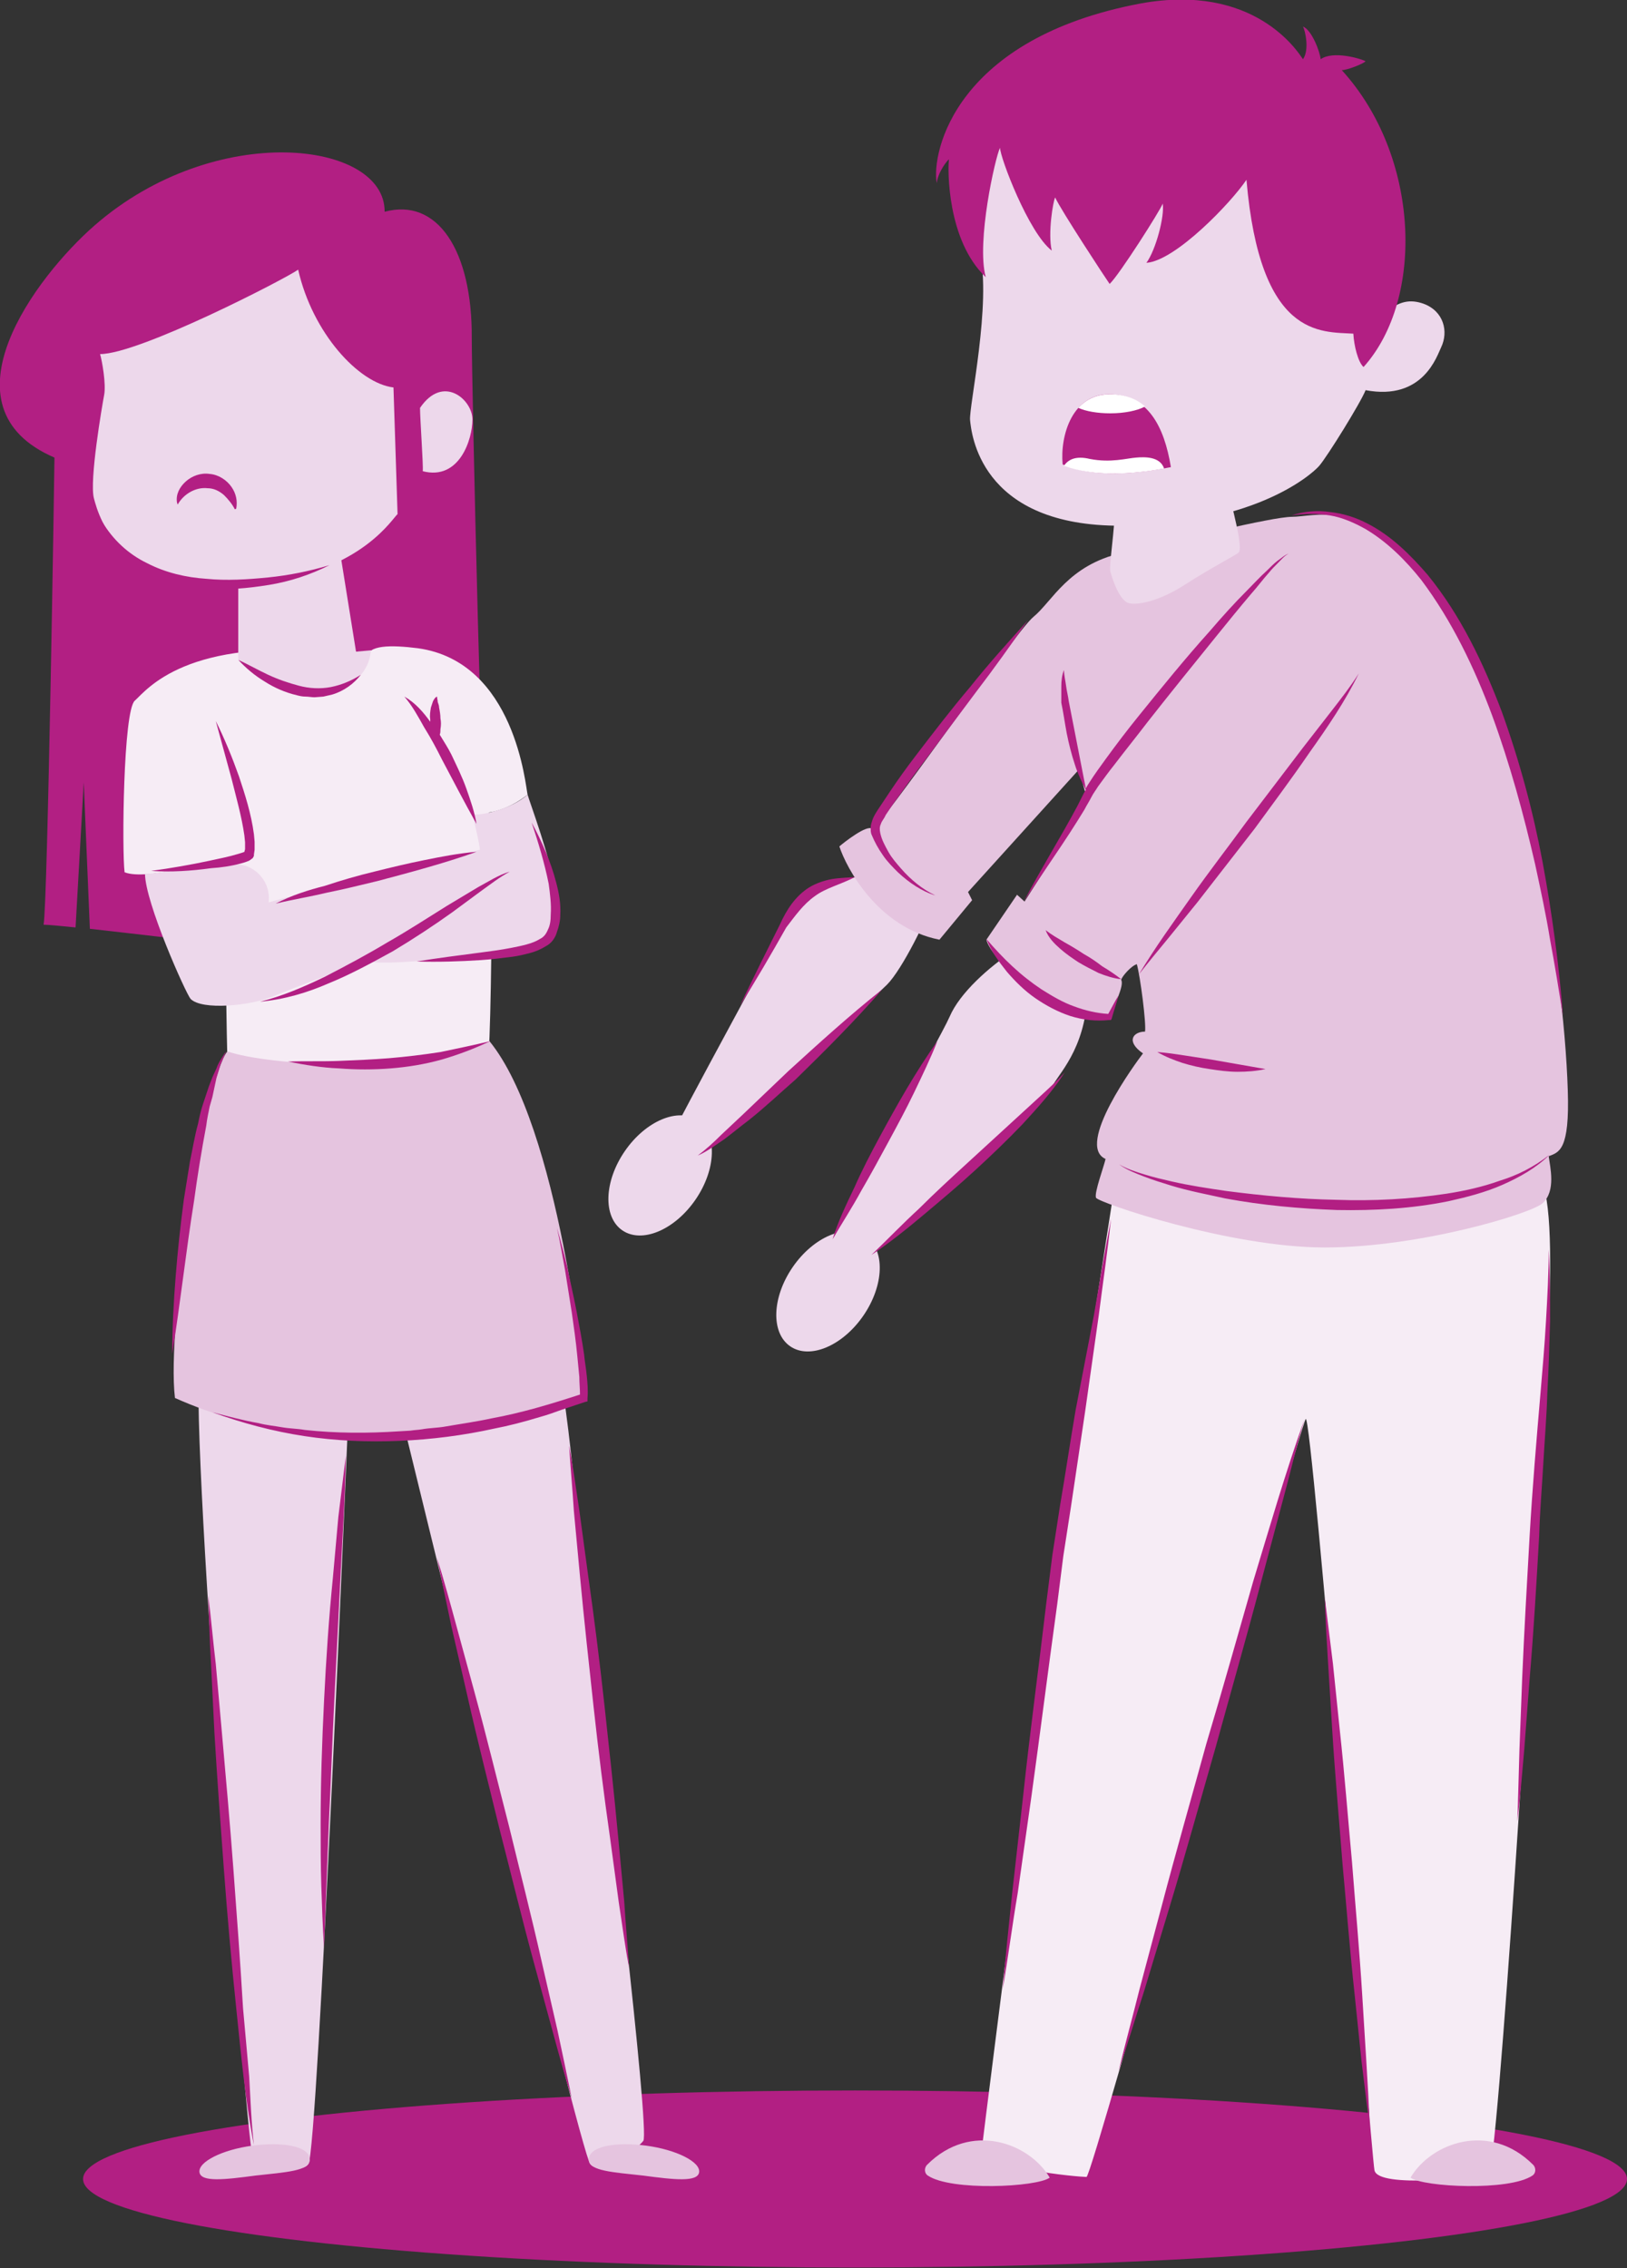
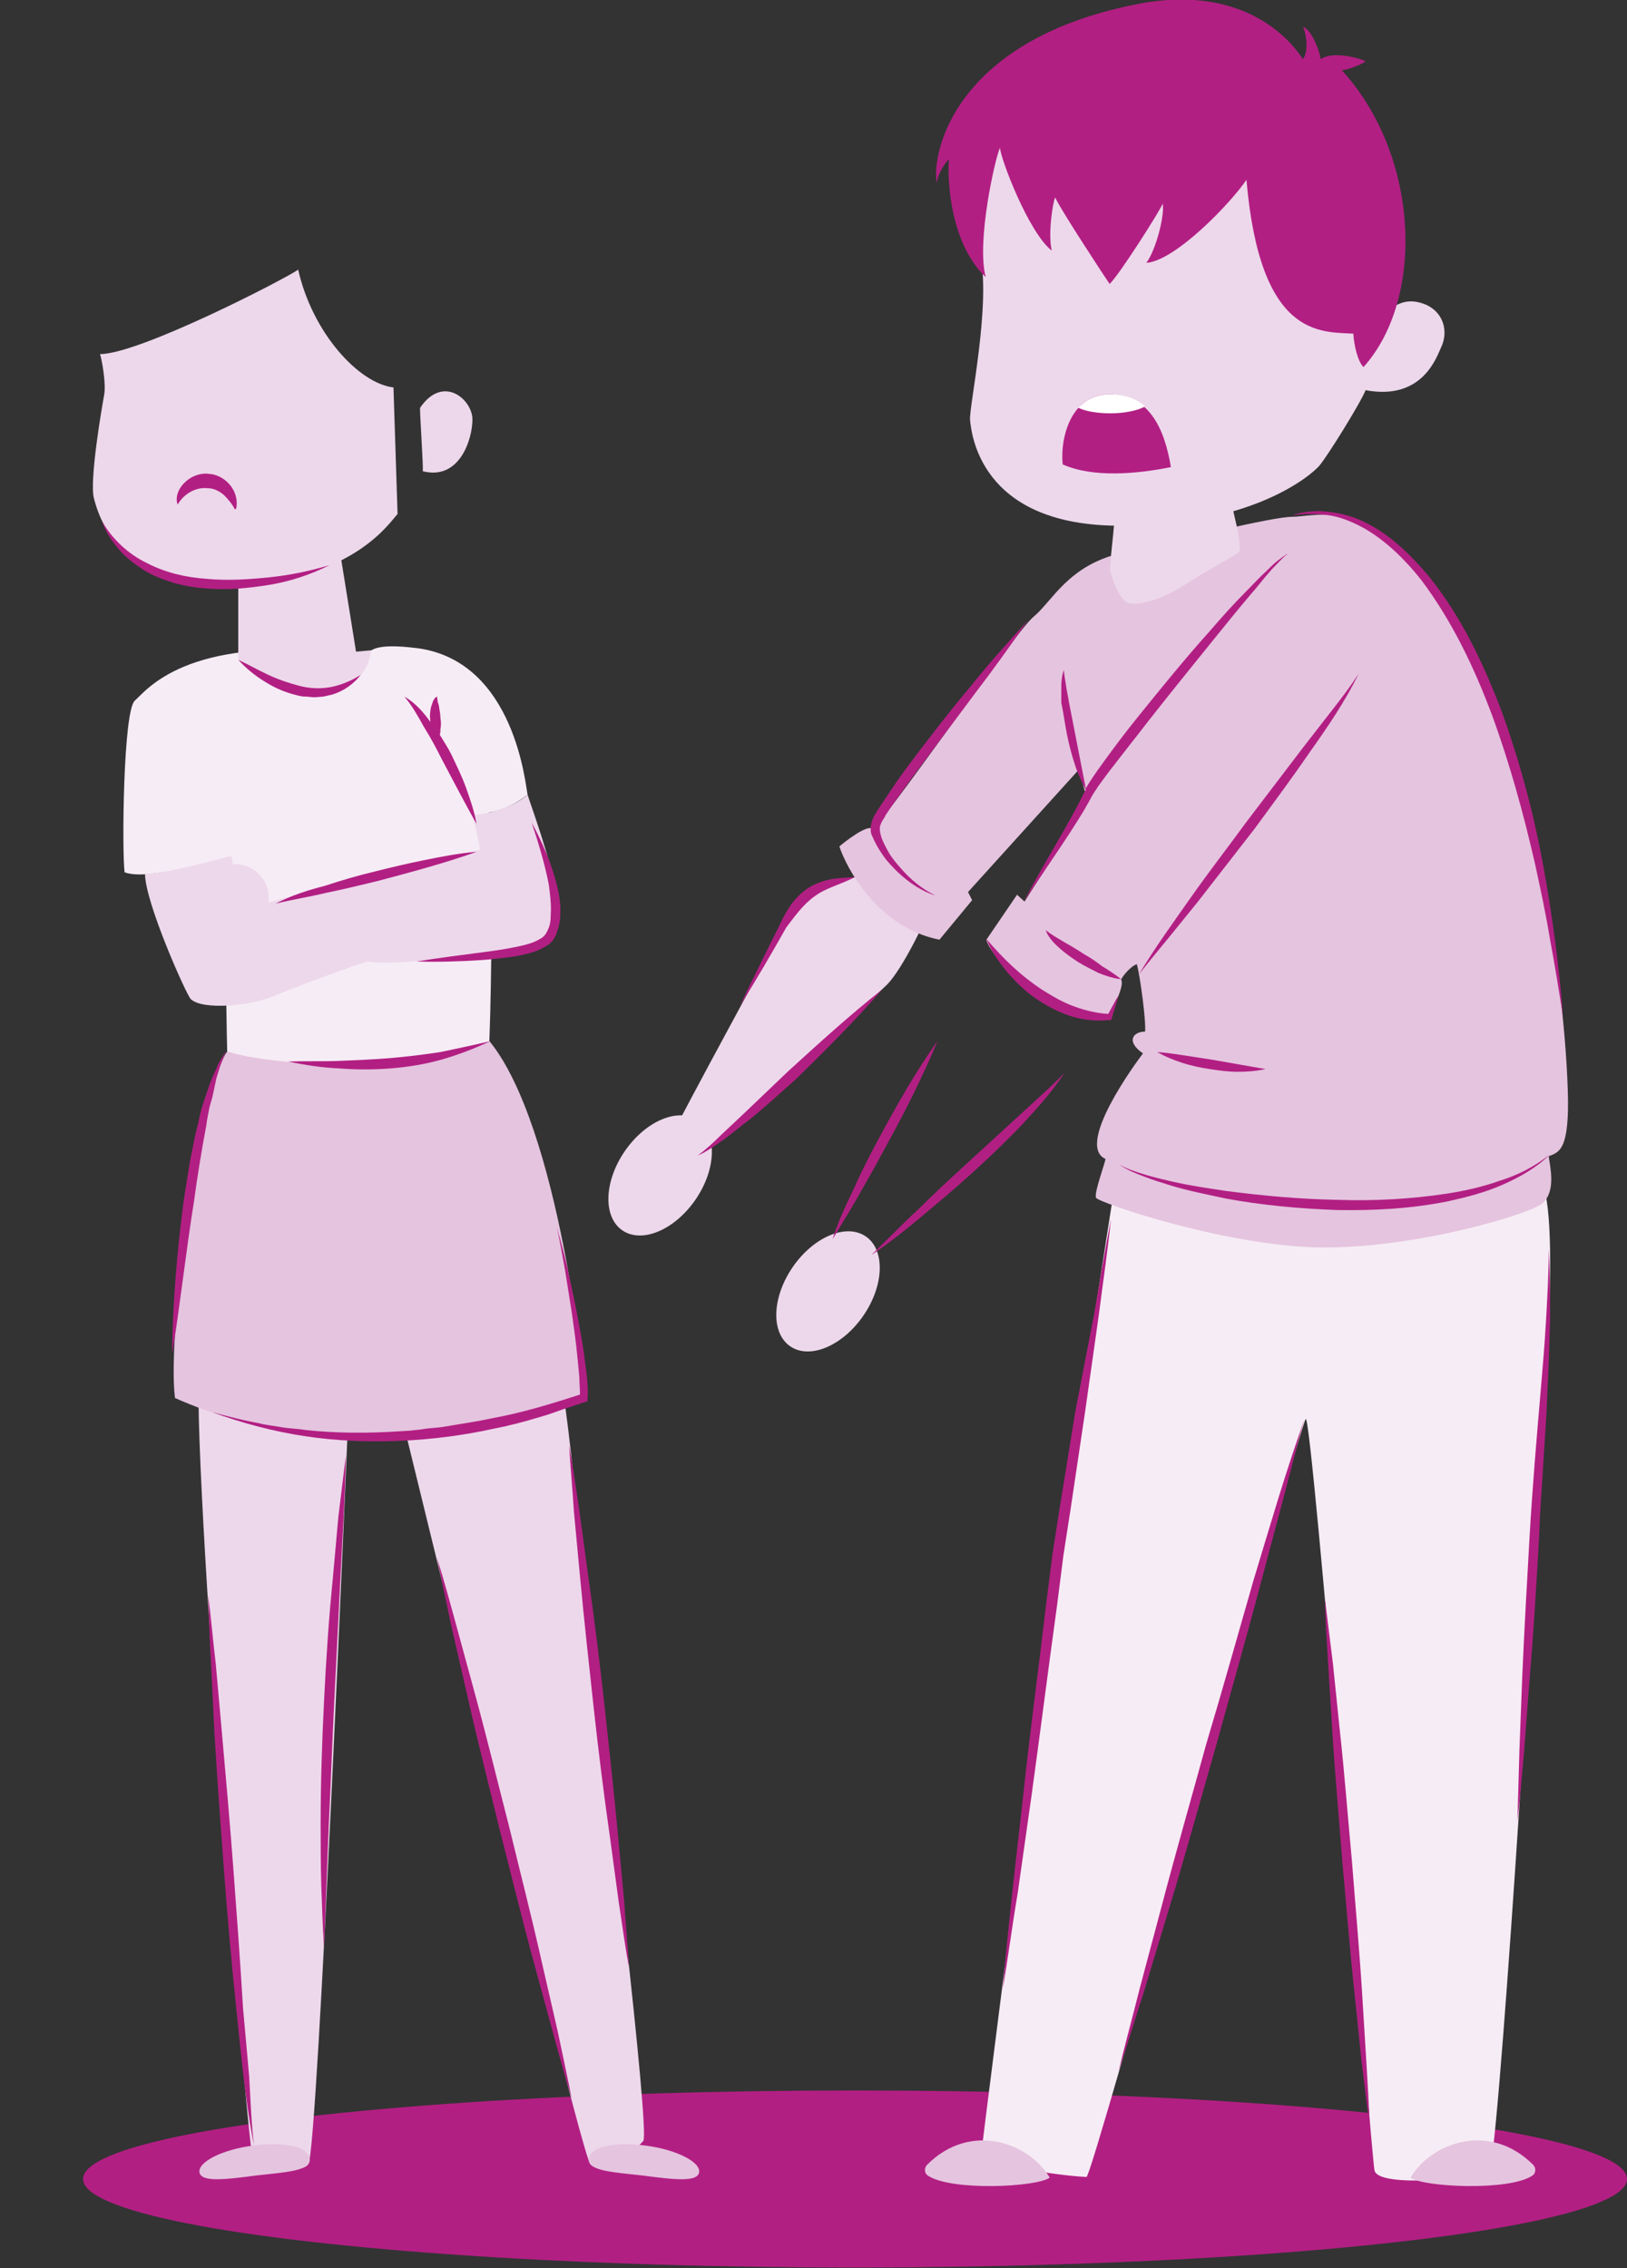
<svg xmlns="http://www.w3.org/2000/svg" version="1.1" id="Teenies" x="0px" y="0px" viewBox="0 0 239 333.1" style="enable-background:new 0 0 239 333.1;" xml:space="preserve">
  <rect x="0" y="0" width="239" height="333.1" fill="#333333" stroke="none" />
  <style type="text/css">
	.st0{fill:#B21F83;}
	.st1{fill:#F6ECF5;}
	.st2{fill:#E5C4DF;}
	.st3{fill:#EDD8EB;}
	.st4{fill:#FFFFFF;}
</style>
  <g>
    <ellipse class="st0" cx="125.6" cy="320" rx="113.4" ry="13" />
    <g>
      <g>
        <path class="st1" d="M163.8,173.7c0,0-8,51.4-8.5,54.9c-0.5,3.5-10.6,82.9-11,86.4c-0.5,3.5,14.3,4.7,15.3,4.7     c0.9,0,31.2-109.9,32.2-111.3c0.9-1.4,9.6,107.5,10.1,110.3c0.5,2.8,15.3,0.9,16.7,0.9s6.8-87.6,7-95.3c0.2-7.7,4-43.7,0.9-50.7     C223.4,166.7,163.8,173.7,163.8,173.7z" />
        <path class="st2" d="M136.3,319.5c3.4,2.3,16,1.7,17.9,0.3c-3-5.1-11.6-8.3-18-1.9C135.7,318.4,135.8,319.2,136.3,319.5z" />
        <path class="st2" d="M225.1,319.5c-3.4,2.3-16,1.7-17.9,0.3c3-5.1,11.6-8.3,18-1.9C225.7,318.4,225.6,319.2,225.1,319.5z" />
        <path class="st3" d="M130.3,127.9c-3.3,0.5-12.3,2.3-13.6,5.1s-17.4,32-18.6,35s3,3.5,5.5,1.3c2.5-2.2,24.5-22.5,26.7-24.7     c2.2-2.2,6-9.8,7.1-13.3C138.6,127.9,130.3,127.9,130.3,127.9z" />
-         <path class="st3" d="M148.8,139.7c-3.5,2.3-7.8,6.1-9.3,9.6c-1.5,3.5-17.9,32-18.4,35.6c-0.5,3.6,6.3,0,8.4-1.8     c2.2-1.8,23.9-21.7,25.2-23.8c1.3-2.2,5.1-6,5.1-14.7C159.9,135.7,148.8,139.7,148.8,139.7z" />
        <ellipse transform="matrix(0.567 -0.823 0.823 0.567 -100.217 154.611)" class="st3" cx="97.1" cy="172.7" rx="9.8" ry="6.3" />
        <ellipse transform="matrix(0.567 -0.823 0.823 0.567 -103.551 182.33)" class="st3" cx="121.8" cy="189.7" rx="9.8" ry="6.3" />
        <path class="st2" d="M162.4,170.2c-0.2,1-1.7,5-1.4,5.7s19.6,7.3,33.6,7.3s30.4-5,32-6.5c2-1.8,1.1-5.3,0.9-6.9     c1.5-0.6,3.1-0.8,2.8-9.7c-0.3-9.5-1.9-23.2-5.4-40.1c-3.5-16.9-9.6-27.5-17.1-37.1s-15-7-18-7s-17,3.5-25,5.3     c-7.9,1.8-10.2,7.1-13,9.4c-2.8,2.3-22.9,31.6-23.7,31.1c-0.8-0.6-4.1,2-4.8,2.6c1,3.1,5.6,11.9,14.7,13.7l4.8-5.8l-0.6-1.2     l16.3-18l1.3,4.8l-9.3,14.6l-1.1-1l-4.5,6.6c0.3,1.9,8,11.6,18.3,11.4c0.3-1.6,2-4.6,1.5-5.5c0.1-0.5,1.5-2.1,2.3-2.3     c0.5,1.8,1.4,8.7,1.2,9.9c-1.7,0-2.9,1.4-0.3,3.2C166.9,156,157.9,168.2,162.4,170.2" />
        <path class="st3" d="M163.7,75.4c0.1,1.8-0.8,7.7-0.6,8.5c0.2,0.8,1.3,4.4,2.8,4.7s4.7-0.5,8.1-2.7c3.4-2.2,7-4.1,7.9-4.7     c0.9-0.6-1.2-7.5-1.4-9.2S163.7,75.4,163.7,75.4z" />
        <path class="st3" d="M203.9,45.6c1.7-1.3,3.2-1.7,5.2-1c3,1.1,3.7,4.1,2.6,6.4c-0.6,1.2-2.6,7.9-11.1,6.3     c-0.7,1.8-5.6,9.7-6.8,11.1s-10.1,9.1-30,8.8s-21.1-13.6-21.3-15.5c-0.2-1.9,3.2-17.3,1.4-24.7l-0.7-17.4l12.3-7.3l37.9,8.5     L203.9,45.6z" />
        <path class="st0" d="M156.1,68.2c4.5,2,10.9,1.4,15.9,0.4c-1-6.1-3.4-10.4-8.6-10.7C157.5,57.6,155.7,64,156.1,68.2z" />
        <path class="st4" d="M158.4,59.9c1.1,0.5,2.8,0.8,4.7,0.8c2.1,0,4-0.4,5.1-1c-1.2-1.1-2.8-1.7-4.7-1.8     C161.2,57.8,159.6,58.6,158.4,59.9z" />
-         <path class="st4" d="M171,68.8c-0.6-1.8-2.9-1.7-4.1-1.6c-1.4,0.1-3.7,0.8-6.8,0.2c-2.1-0.5-3.2,0.1-3.8,1     C160.5,70,166.2,69.7,171,68.8z" />
        <path class="st0" d="M144.8,40.7c-1.4-5.2,1.4-17.6,2.1-19c0,1.4,4.2,12.5,7.6,15.1c-0.6-2.5,0.2-7.3,0.5-7.8     c0.8,1.8,7.5,12,8,12.7c1.4-1.3,7.5-10.9,7.8-11.8c0.3,1.8-1,6.8-2.4,8.7c4.3-0.3,12.5-8.9,14.7-12.2c2,23.3,10.9,22.3,15.7,22.6     c0.1,1.8,0.7,4.2,1.5,4.9c9-10,8.3-31-3.2-43.6c0.8,0,3.1-0.9,3.5-1.3c-0.7-0.4-4.8-1.6-6.6-0.3c-0.1-1.1-1.3-4.3-2.6-4.8     c0.3,0.5,1,3.4,0,4.8c-0.8-1.2-7.2-11.2-23.8-8.2c-27.2,5.1-30.8,21.8-30,26.4c0.2-1.7,1.6-3.4,1.8-3.5     C139.2,24.8,139.1,35.3,144.8,40.7z" />
        <g>
          <path class="st0" d="M199.6,98.9c-1.2,1.9-2.6,3.7-4,5.5l-4.2,5.4l-8.3,10.9c-2.7,3.7-5.5,7.3-8.1,11c-2.6,3.7-5.3,7.4-7.7,11.4      c1.4-1.8,2.9-3.6,4.3-5.3l4.3-5.3c2.8-3.6,5.6-7.2,8.4-10.8c2.7-3.7,5.4-7.3,8-11.1C195,106.8,197.6,103,199.6,98.9z" />
          <path class="st0" d="M156.7,107.7c0.3,1.5,0.7,3.1,1.2,4.6c0.4,1.3,1,2.5,1.6,3.7c-0.1,0.2-0.2,0.3-0.3,0.5      c-0.3,0.6-0.6,1.2-0.9,1.8c-2.5,4.7-5.4,9.3-7.9,14.1c1.5-2.2,3-4.5,4.5-6.7c1.5-2.2,3-4.5,4.4-6.8c0.3-0.6,0.7-1.2,1-1.8      c0.3-0.6,0.7-1.1,1-1.6c0.8-1.1,1.6-2.2,2.4-3.2c1.6-2.1,3.3-4.2,4.9-6.3c3.3-4.2,6.7-8.4,10.1-12.6c1.7-2.1,3.4-4.2,5.1-6.2      c0.9-1,1.7-2.1,2.6-3.1c0.4-0.5,0.9-1,1.4-1.5c0.5-0.5,0.9-1,1.5-1.3c-0.6,0.2-1.1,0.7-1.7,1.1c-0.5,0.4-1,0.9-1.5,1.4      c-1,0.9-1.9,1.9-2.9,2.9c-1.9,1.9-3.7,3.9-5.5,6c-3.6,4-7,8.2-10.4,12.4c-1.7,2.1-3.3,4.2-4.9,6.4c-0.8,1.1-1.6,2.2-2.3,3.3      c-0.2,0.3-0.4,0.6-0.6,1l-1.6-8.2l-0.9-4.6c-0.1-0.8-0.3-1.5-0.4-2.3c-0.1-0.8-0.3-1.5-0.3-2.3c-0.3,0.7-0.4,1.6-0.4,2.4      c0,0.8,0,1.6,0,2.4C156.2,104.6,156.4,106.1,156.7,107.7z" />
          <path class="st0" d="M159.2,140.1c-0.9-0.6-1.9-1.2-2.8-1.7c-1-0.6-1.9-1.1-2.8-1.8c0.4,1.1,1.3,2,2.1,2.7      c0.9,0.8,1.8,1.4,2.7,2c1,0.6,2,1.1,3,1.6c1,0.4,2.2,0.8,3.3,0.9c-0.9-0.7-1.8-1.3-2.8-1.9C161,141.2,160.1,140.6,159.2,140.1z" />
          <path class="st0" d="M162.8,148.9c-1.7-0.1-3.4-0.5-5-1.1c-1.7-0.6-3.2-1.5-4.8-2.5c-1.5-1-2.9-2.1-4.3-3.4      c-1.3-1.2-2.6-2.6-3.8-4c0.7,1.8,1.8,3.3,3,4.8c1.2,1.4,2.6,2.8,4.2,3.9c1.6,1.1,3.3,2,5.1,2.6c1.9,0.6,3.8,0.8,5.7,0.6l0.3,0      l0.1-0.2c0.3-1.1,0.7-2.2,1-3.4C163.8,147,163.3,148,162.8,148.9z" />
          <path class="st0" d="M220.3,173.4c-2.5,0.9-5.2,1.5-7.8,1.9c-5.3,0.8-10.8,1.1-16.2,0.9c-5.4-0.1-10.8-0.6-16.2-1.3      c-2.7-0.4-5.4-0.8-8-1.4c-1.3-0.3-2.6-0.6-3.9-1c-1.3-0.4-2.6-0.8-3.8-1.5c1.1,0.8,2.4,1.3,3.7,1.8c1.3,0.5,2.6,0.9,3.9,1.3      c2.6,0.8,5.3,1.3,8,1.9c5.4,1,10.9,1.5,16.4,1.7c5.5,0.1,11-0.2,16.4-1.3c2.7-0.6,5.4-1.3,7.9-2.4c2.5-1.1,5-2.5,6.9-4.4      C225.3,171.4,222.9,172.6,220.3,173.4z" />
          <path class="st0" d="M227.1,194c-0.2,3.5-0.5,7-0.8,10.5c-0.6,7-1.2,14-1.6,21c-0.4,7-0.8,14-1.1,21l-0.4,10.5      c-0.1,3.5-0.2,7-0.3,10.5c0.4-3.5,0.7-7,1-10.5l0.8-10.5c0.6-7,1-14,1.4-21c0.1-3.5,0.4-7,0.6-10.5c0.2-3.5,0.5-7,0.6-10.5      c0.2-3.5,0.3-7,0.4-10.5c0-3.5,0-7-0.2-10.5C227.5,187,227.3,190.5,227.1,194z" />
          <path class="st0" d="M200.1,292.9c-0.4-6.5-1-13-1.5-19.5c-0.6-6.5-1.1-13-1.8-19.4l-1-9.7c-0.4-3.2-0.8-6.5-1.2-9.7      c0.1,3.3,0.3,6.5,0.5,9.8l0.6,9.7c0.4,6.5,1,13,1.5,19.5c0.6,6.5,1.1,13,1.8,19.4l1,9.7c0.4,3.2,0.8,6.5,1.2,9.7      c-0.1-3.3-0.3-6.5-0.5-9.8L200.1,292.9z" />
          <path class="st0" d="M177.2,256.1c-2.2,8-4.5,16-6.6,24l-3.2,12c-1,4-2.1,8-3.1,12.1c1.3-3.9,2.5-7.9,3.8-11.9l3.6-11.9      c2.4-7.9,4.6-15.9,6.9-23.9c2.2-8,4.5-16,6.6-24l3.2-12c1.1-4,2-8,3.2-12c-2.8,7.8-5.1,15.8-7.5,23.7      C181.8,240.2,179.6,248.1,177.2,256.1z" />
          <path class="st0" d="M158,207.1c-0.8,4.7-1.5,9.4-2.3,14.1l-1.1,7.1l-0.9,7.1c-1.1,9.4-2.4,18.9-3.4,28.3l-1.6,14.2      c-0.5,4.7-1,9.5-1.4,14.2c0.8-4.7,1.4-9.4,2.2-14.1l2-14.1c1.3-9.4,2.5-18.9,3.8-28.3l0.9-7.1l1.1-7.1c0.7-4.7,1.4-9.4,2.1-14.1      l2-14.1c0.6-4.7,1.3-9.4,1.8-14.2c-0.9,4.7-1.7,9.4-2.5,14.1L158,207.1z" />
          <path class="st0" d="M177.9,155.6c-1.3-0.2-2.6-0.4-3.9-0.6c-1.3-0.2-2.6-0.4-4-0.5c1.2,0.7,2.5,1.2,3.7,1.6      c1.3,0.4,2.6,0.7,4,0.9c1.3,0.2,2.7,0.4,4.1,0.4c1.4,0,2.7-0.1,4.1-0.4l-4-0.7L177.9,155.6z" />
          <path class="st0" d="M195.4,75.7c1.8,0.3,3.6,1.1,5.2,2c3.2,1.9,5.9,4.6,8.2,7.5c4.5,6,7.8,12.9,10.4,19.9      c2.6,7.1,4.6,14.4,6.3,21.8c0.8,3.7,1.6,7.4,2.2,11.1c0.7,3.7,1.3,7.5,1.9,11.2c-0.3-3.8-0.7-7.6-1.2-11.3      c-0.5-3.8-1.1-7.5-1.8-11.3c-1.4-7.5-3.4-14.9-6-22.1c-2.7-7.1-6-14.1-10.9-20.1c-2.5-2.9-5.3-5.7-8.8-7.5      c-1.7-0.9-3.6-1.5-5.5-1.7c-1.9-0.3-3.9-0.1-5.7,0.5C191.6,75.4,193.5,75.4,195.4,75.7z" />
          <path class="st0" d="M129.7,125.6c0.6,0.9,1.4,1.7,2.2,2.5c1.6,1.5,3.5,2.8,5.5,3.4c-1.9-0.9-3.6-2.3-5-3.9      c-0.7-0.8-1.4-1.6-1.9-2.5c-0.5-0.9-1-1.8-1.2-2.8c-0.1-0.5-0.1-0.9,0.1-1.3c0.1-0.4,0.5-0.8,0.7-1.3c0.6-0.9,1.2-1.8,1.8-2.6      c1.2-1.7,2.5-3.5,3.8-5.2l7.7-10.3c2.6-3.4,5.1-6.9,7.6-10.5c-2.9,3.2-5.8,6.4-8.5,9.8c-2.8,3.3-5.4,6.7-8,10.1      c-1.3,1.7-2.6,3.5-3.8,5.3c-0.6,0.9-1.2,1.8-1.8,2.7c-0.3,0.5-0.6,0.9-0.8,1.6c-0.1,0.3-0.2,0.6-0.2,1c0,0.3,0,0.6,0.1,0.9      C128.5,123.7,129,124.6,129.7,125.6z" />
          <path class="st0" d="M119.7,131.6c1.6-1.2,3.8-1.7,5.9-2.8c-1.1,0.1-2.2,0.1-3.4,0.3c-1.1,0.2-2.3,0.6-3.3,1.2      c-2.1,1.3-3.4,3.4-4.3,5.4c-2,4-4,8-5.9,12c2.4-3.8,4.6-7.6,6.8-11.5C116.8,134.5,118,132.8,119.7,131.6z" />
          <path class="st0" d="M129.6,145.3c-4.8,3.8-9.3,7.9-13.8,12c-2.2,2.1-4.4,4.2-6.6,6.3l-3.3,3.1c-1.1,1.1-2.2,2.1-3.4,3      c1.4-0.6,2.7-1.6,3.9-2.4c1.2-0.9,2.4-1.9,3.6-2.8c2.4-1.9,4.6-4,6.9-6C121.3,154.2,125.6,149.9,129.6,145.3z" />
          <path class="st0" d="M134.3,160.4c1.2-2.5,2.4-5,3.4-7.5c-3.2,4.5-5.9,9.3-8.5,14.1c-1.3,2.4-2.6,4.9-3.7,7.4      c-1.2,2.5-2.4,5-3.2,7.6c1.4-2.4,2.9-4.7,4.2-7.1c1.4-2.4,2.7-4.8,4-7.2C131.8,165.3,133.1,162.9,134.3,160.4z" />
          <path class="st0" d="M156.4,157.5c-1.1,1.2-2.3,2.3-3.5,3.4c-1.2,1.1-2.4,2.2-3.6,3.3l-7.2,6.6c-2.4,2.2-4.8,4.4-7.1,6.7      c-2.4,2.2-4.7,4.6-7,6.8c2.7-1.8,5.3-3.9,7.8-6c2.5-2.1,5-4.2,7.4-6.4c2.4-2.2,4.8-4.5,7-6.8      C152.4,162.7,154.6,160.3,156.4,157.5z" />
        </g>
      </g>
      <g>
        <path class="st3" d="M51.2,207c-0.1,2.5-4.5,108.9-5.9,110.8c-1.3,1.9-7.6-0.9-8.3-1.9s-9.7-112.3-7.5-116.2     C31.7,195.7,51.2,207,51.2,207z" />
        <path class="st3" d="M58.6,206.4c1.5,5.9,26.6,109.5,28.1,111.4s6.7-2,7.8-3.4c1-1.3-5.7-58-6.7-63.7c-1-5.7-4.2-45.5-5.7-49     S58.6,206.4,58.6,206.4z" />
        <path class="st2" d="M45.5,317.3c-0.2,1.5-3.4,1.7-8,2.2c-4.5,0.6-8,1-8.2-0.5c-0.2-1.5,3.3-3.3,7.8-3.9     C41.6,314.5,45.7,315.2,45.5,317.3z" />
        <path class="st2" d="M86.5,317.3c0.2,1.5,3.4,1.7,8,2.2c4.5,0.6,8,1,8.2-0.5c0.2-1.5-3.3-3.3-7.8-3.9     C90.4,314.5,86.3,315.2,86.5,317.3z" />
-         <path class="st0" d="M69.3,49.7c0.1-13-5.1-20.7-12.8-18.6c0.1-10.4-24.8-13.5-42.6,2C5.3,40.6-9.2,59.8,8,67.2     c0,1.4-1,65.7-1.6,68.6c0.8,0,2.5,0.2,4.7,0.4l1.2-21.3l0.9,21.5c6.4,0.7,14.9,1.8,17.3,1.8c3.6-0.1,41.4-3.6,41.4-3.6     C70.8,124.6,69.3,55.7,69.3,49.7z" />
        <path class="st1" d="M77.5,116.7c-2.4,1.9-4.7,2.5-5.6,2.6c-0.9,0.2,0.5,10.3,0.4,12.9s-0.2,23.2-0.7,23.5s-37.8,4.3-38.1,1.9     c-0.3-2.4-0.3-31.5-1.1-31.4c-0.8,0.1-10.8,3.2-14.1,1.9c-0.4-3.2-0.2-23.7,1.5-25.2c1.7-1.5,7.5-9.5,30.2-7     c2.4,0.3,3.8,2.8,3.9,0.7c0.1-1.9,3.5-1.9,7.5-1.4C75.7,97.2,77.2,115.5,77.5,116.7z" />
        <path class="st3" d="M77.5,116.7c-2.3,2.1-6.8,3.1-8.1,2.9c0.4,1.7,1,4.1,1.1,5.2c-7.4,1.5-32.2,7.8-34.2,8.7     c-2,0.9-1.9-7.9-2.4-7.8s-9.9,2.8-12.6,2.6c0,4.2,6,17.6,6.7,18.4c1.7,1.7,8.7,1,11.9-0.3c3.1-1.3,13-5,14.2-5.2     c3.9,0.8,21.4-1.5,24.3-2.4c3.1-0.9,3.3-3.8,3.1-8.1C81.1,126.6,77.7,117.5,77.5,116.7z" />
        <circle class="st3" cx="34.5" cy="131.9" r="5" />
        <path class="st2" d="M71.9,152.9c10.2,12.5,14.1,50,13.9,52.4c-8.9,4.4-36.7,10.5-60.1,0c-1.3-10.7,4.4-46.9,7.7-50.9     C39.3,156.5,61.9,157.9,71.9,152.9z" />
        <path class="st3" d="M58.4,75.5l-0.6-18.6c-5.1-0.6-11.9-8-14-17.3c-1.8,1.3-23.3,12.4-29.1,12.4c0.3,1,0.9,4.4,0.6,6     c-0.3,1.6-2.2,12.6-1.5,15.2c0.7,2.6,4.1,15.8,26.9,12.1C53.5,83.1,57.6,76.2,58.4,75.5z" />
        <path class="st3" d="M62.1,69.2c5.4,1.4,7.3-4.7,7.3-7.6s-4.3-6.7-7.7-1.7C61.7,61.5,62.2,68.4,62.1,69.2z" />
        <path class="st3" d="M35,83.2l14.6-4.3l2.7,16.8l2.2-0.2c-0.3,3.1-2.5,5.9-7.8,6.2c-3,0.2-7.4-1.6-11.7-4.9V83.2z" />
        <path class="st0" d="M26,73.8c-0.2-1.2,0.4-2.3,1.3-3.1c0.9-0.8,2.2-1.3,3.5-1.1c1.3,0.1,2.5,0.9,3.2,1.9c0.7,1,0.9,2.1,0.7,3.2     l-0.2,0.1c-0.4-0.8-1-1.5-1.6-2.1c-0.7-0.6-1.5-1-2.4-1c-1.7-0.2-3.5,0.8-4.4,2.4L26,73.8z" />
        <g>
          <path class="st0" d="M30.1,86.4c3.2,0.3,6.3,0,9.4-0.5c3.1-0.5,6.1-1.5,8.9-2.9c-3,0.9-6,1.5-9,1.8c-3,0.3-6.1,0.5-9.1,0.2      c-3-0.2-6-0.9-8.7-2.3c-2.7-1.3-5-3.4-6.6-6.1c0.5,1.5,1.4,2.8,2.4,4c1,1.2,2.3,2.2,3.7,3.1c1.4,0.9,2.9,1.4,4.4,1.9      C27,86,28.5,86.3,30.1,86.4z" />
-           <path class="st0" d="M35.4,126.8c0.4-0.1,0.7-0.2,1.2-0.4c0.1-0.1,0.2-0.1,0.4-0.3c0.1,0,0.2-0.2,0.3-0.4l0-0.2l0.1-0.7      c0-0.4,0-0.8,0-1.2l-0.1-1.1c-0.4-3-1.3-5.8-2.2-8.5c-1-2.8-2.1-5.5-3.4-8.1l2.3,8.4c0.7,2.8,1.5,5.6,1.9,8.4l0.1,1      c0,0.3,0,0.7,0,1l-0.1,0.4c-0.2,0.1-0.6,0.2-0.9,0.3c-1.3,0.4-2.8,0.7-4.2,1c-2.8,0.6-5.7,1.1-8.6,1.5c2.9,0.2,5.9,0,8.8-0.4      C32.5,127.4,33.9,127.2,35.4,126.8z" />
          <path class="st0" d="M64.9,111.5c1.7,3.2,3.3,6.3,5.1,9.5c-0.3-1.8-0.9-3.5-1.5-5.2c-0.6-1.7-1.4-3.3-2.2-5      c-0.5-1-1.1-1.9-1.7-2.9c0.1-0.3,0.1-0.5,0.1-0.8c0.1-0.6,0.1-1.1,0-1.6c0-0.5-0.1-1.1-0.2-1.6c0-0.3-0.1-0.5-0.2-0.8      c0-0.3-0.1-0.5-0.1-0.8c-0.3,0.1-0.5,0.5-0.6,0.7c-0.1,0.3-0.2,0.6-0.3,0.9c-0.1,0.6-0.2,1.2-0.1,1.7c0,0.1,0,0.3,0,0.4      c-1-1.4-2.2-2.8-3.8-3.7c1.2,1.4,2,2.9,2.9,4.5C63.3,108.4,64.1,109.9,64.9,111.5z" />
          <path class="st0" d="M40.5,132.7c2.5-0.6,5-1,7.5-1.6c2.5-0.5,4.9-1.1,7.4-1.7c4.9-1.3,9.8-2.6,14.6-4.3      c-2.6,0.2-5.1,0.7-7.6,1.2c-2.5,0.5-5,1.1-7.4,1.7c-2.5,0.6-4.9,1.3-7.3,2.1C45.3,130.7,42.8,131.5,40.5,132.7z" />
-           <path class="st0" d="M56.9,138.4c-3,1.8-6,3.4-9.1,5c-3.1,1.5-6.3,2.9-9.6,3.7c3.5-0.3,6.9-1.3,10.1-2.7c3.2-1.3,6.3-3,9.4-4.7      c3-1.8,5.9-3.7,8.7-5.7l4.2-3.1c1.4-1,2.8-2.1,4.3-2.9c-1.7,0.5-3.2,1.5-4.7,2.3c-1.5,0.9-3,1.8-4.5,2.7      C62.8,134.8,59.9,136.7,56.9,138.4z" />
          <path class="st0" d="M80.5,136.5c-0.3,0.7-0.6,1.1-1.2,1.4c-1.1,0.7-2.7,1-4.2,1.3c-1.5,0.3-3.1,0.5-4.6,0.7      c-3.1,0.4-6.2,0.8-9.3,1.3c3.1,0.1,6.3,0,9.4-0.2c1.6-0.1,3.1-0.3,4.7-0.5c0.8-0.1,1.6-0.3,2.4-0.5c0.8-0.2,1.6-0.5,2.4-1      c0.4-0.2,0.8-0.5,1.1-0.9c0.3-0.4,0.5-0.8,0.6-1.2c0.3-0.8,0.5-1.7,0.5-2.5c0.1-1.7-0.2-3.3-0.6-4.8c-0.8-3.1-2.1-6-3.6-8.8      c1,3,1.9,6,2.5,9c0.2,1.5,0.4,3,0.3,4.5C80.9,135.2,80.8,135.9,80.5,136.5z" />
          <path class="st0" d="M31.2,161.1l0.3-1.4l0.3-1.4l0.4-1.3c0.2-0.9,0.7-1.7,1-2.6c-0.5,0.8-1.1,1.6-1.4,2.5l-0.6,1.3l-0.5,1.3      c-0.3,0.9-0.6,1.8-0.9,2.7c-0.3,0.9-0.5,1.8-0.7,2.8c-0.5,1.8-0.8,3.7-1.2,5.6c-0.3,1.9-0.6,3.7-0.9,5.6      c-0.5,3.8-0.9,7.5-1.2,11.3c-0.3,3.8-0.5,7.6-0.5,11.3c0.6-3.7,1.1-7.5,1.6-11.2c0.5-3.7,1-7.5,1.6-11.2      c0.5-3.7,1.1-7.4,1.8-11.1c0.1-0.9,0.3-1.8,0.5-2.8L31.2,161.1z" />
          <path class="st0" d="M57.2,155.4c-2.5,0.2-4.9,0.3-7.4,0.4c-2.5,0.1-5,0-7.5,0.1c2.5,0.5,5,0.9,7.5,1c2.5,0.2,5.1,0.2,7.6,0      c2.5-0.2,5-0.6,7.5-1.3c2.4-0.7,4.8-1.6,7.1-2.7c-2.5,0.6-4.9,1.1-7.3,1.6C62.1,154.9,59.6,155.2,57.2,155.4z" />
          <path class="st0" d="M48.9,231.7c-0.6,6-1,12-1.3,18.1c-0.3,6-0.5,12.1-0.5,18.1c0,3,0,6,0.1,9.1c0.1,3,0.2,6,0.4,9l0.7-18.1      c0.3-6,0.5-12,0.8-18l0.9-18c0.3-6,0.7-12,0.8-18.1l-1.1,9L48.9,231.7z" />
          <path class="st0" d="M35.7,294.9c-0.4-6.7-0.9-13.5-1.4-20.2c-0.5-6.7-1.1-13.5-1.7-20.2l-0.9-10.1c-0.4-3.4-0.7-6.7-1.1-10.1      c0.1,3.4,0.2,6.8,0.4,10.1l0.5,10.1c0.4,6.7,0.9,13.5,1.4,20.2c0.5,6.7,1.1,13.5,1.8,20.2c0.7,6.7,1.3,13.5,2.6,20.1      c-0.4-3.4-0.5-6.7-0.7-10.1L35.7,294.9z" />
          <path class="st0" d="M79.6,288.2c-1.5-6.7-3.2-13.3-4.8-19.9c-1.7-6.6-3.3-13.2-5.1-19.8l-2.7-9.9c-0.9-3.3-1.8-6.6-2.8-9.8      c0.7,3.3,1.4,6.7,2.1,10l2.3,10c1.5,6.7,3.2,13.3,4.8,19.9c1.7,6.6,3.3,13.2,5.1,19.8l2.7,9.9c0.9,3.3,1.8,6.6,2.8,9.8      c-0.7-3.4-1.4-6.7-2.1-10L79.6,288.2z" />
          <path class="st0" d="M79.3,208.1c1.1-0.3,2.2-0.7,3.3-1.1l3.3-1.1l0.4-0.1l0-0.4c0.1-1.3,0-2.3-0.1-3.3      c-0.1-1.1-0.3-2.1-0.4-3.2c-0.3-2.1-0.7-4.2-1.1-6.3c-0.4-2.1-0.9-4.2-1.3-6.2c-0.5-2.1-1-4.1-1.6-6.1c0.5,2.1,0.8,4.1,1.2,6.2      l1,6.3c0.3,2.1,0.6,4.2,0.8,6.3c0.1,1,0.2,2.1,0.3,3.1c0,0.9,0.1,1.8,0.1,2.6c-4.3,1.4-8.6,2.7-13,3.5c-2.3,0.5-4.5,0.8-6.8,1.2      c-1.1,0.2-2.3,0.2-3.4,0.4c-0.6,0.1-1.1,0.1-1.7,0.2l-1.7,0.1c-4.6,0.3-9.2,0.3-13.8-0.2c-1.1-0.2-2.3-0.2-3.4-0.4      c-1.1-0.2-2.3-0.3-3.4-0.6c-2.3-0.4-4.5-1-6.8-1.6c4.4,1.6,8.9,2.8,13.5,3.5c4.6,0.7,9.3,0.9,14,0.7c4.7-0.2,9.4-0.8,13.9-1.8      C74.7,209.4,77,208.8,79.3,208.1z" />
          <path class="st0" d="M91.7,279.3l-0.9-9.6c-0.6-6.4-1.3-12.8-2-19.2c-0.7-6.4-1.5-12.8-2.4-19.1l-1.3-9.6      c-0.5-3.2-0.9-6.4-1.5-9.5c0.2,3.2,0.5,6.4,0.7,9.6l0.9,9.6c0.6,6.4,1.3,12.8,2,19.2c0.7,6.4,1.5,12.8,2.4,19.1l1.3,9.6      c0.5,3.2,0.9,6.4,1.5,9.5C92.2,285.7,91.9,282.5,91.7,279.3z" />
          <path class="st0" d="M43.9,100.7c-1.5-0.4-3-0.9-4.5-1.6c-1.5-0.7-2.9-1.5-4.4-2.2c1.1,1.2,2.4,2.3,3.9,3.2c1.4,0.9,3,1.6,4.7,2      c0.4,0.1,0.8,0.2,1.3,0.2c0.4,0,0.9,0.1,1.3,0.1l1.3-0.1c0.4-0.1,0.9-0.2,1.3-0.3c1.7-0.5,3.2-1.6,4.2-2.9      c-1.4,0.9-2.9,1.5-4.4,1.8C47,101.2,45.4,101.1,43.9,100.7z" />
        </g>
      </g>
    </g>
  </g>
</svg>